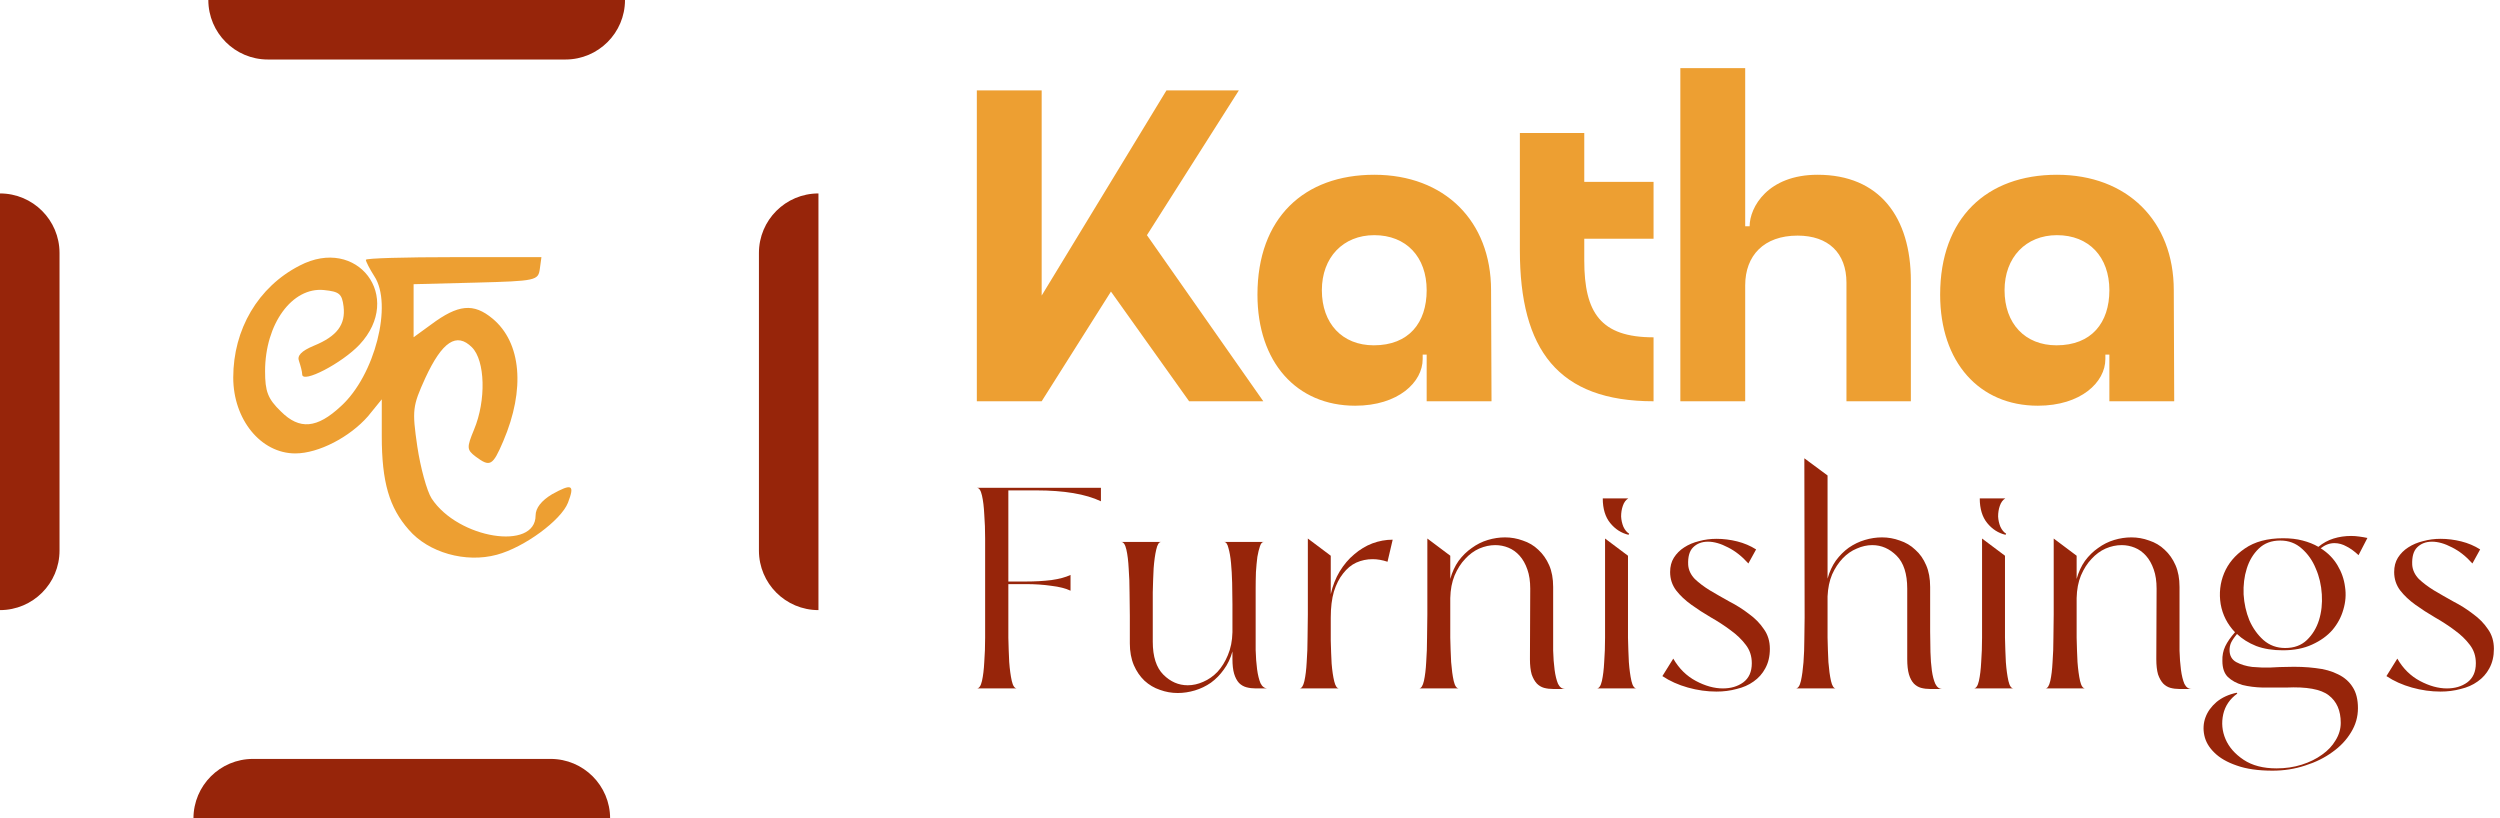
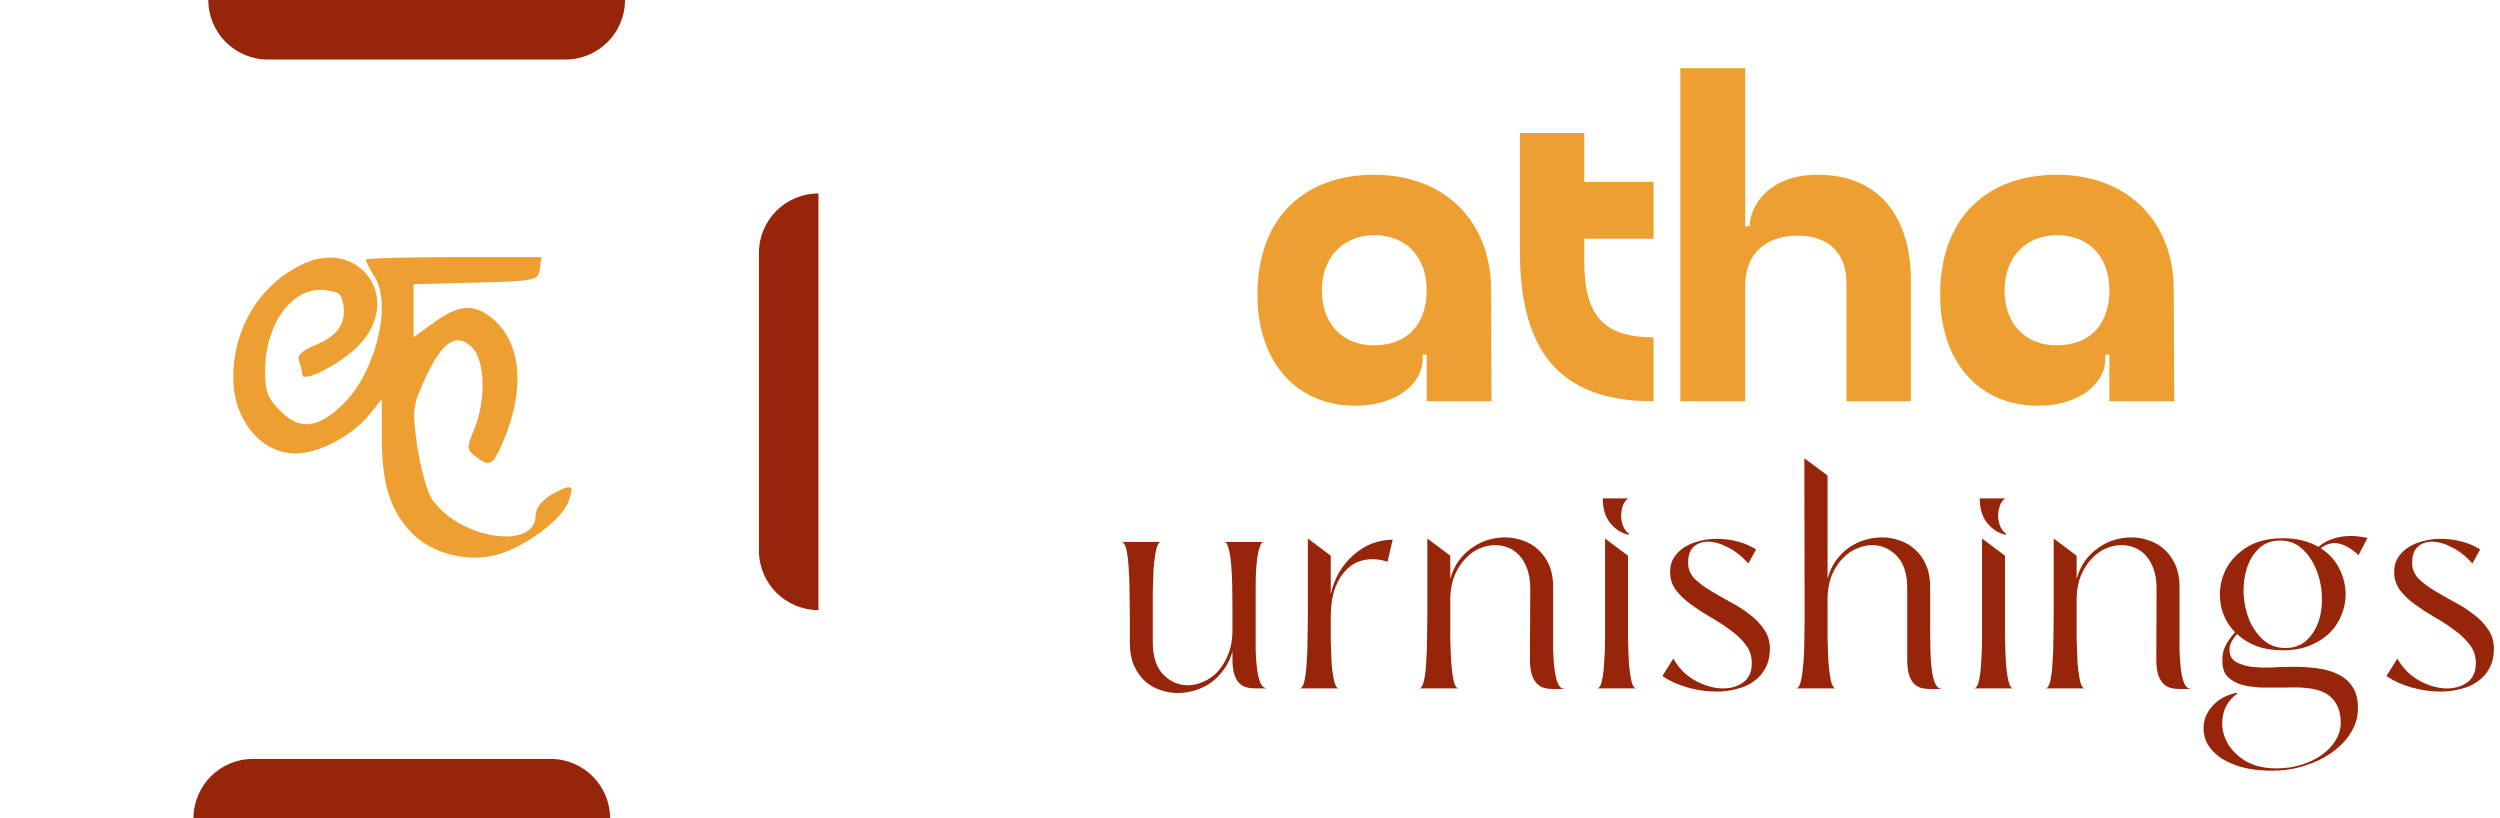
<svg xmlns="http://www.w3.org/2000/svg" width="168" height="55" viewBox="0 0 168 55" fill="none">
  <path d="M55 40.999C52.791 40.999 51 39.208 51 36.999L51 16.999C51 14.79 52.791 12.999 55 12.999L55 40.999Z" fill="#97250A" />
  <path d="M13 54.999C13 52.79 14.791 50.999 17 50.999H37C39.209 50.999 41 52.79 41 54.999H13Z" fill="#97250A" />
-   <path d="M0 12.999C2.209 12.999 4 14.79 4 16.999V36.999C4 39.208 2.209 40.999 0 40.999V12.999Z" fill="#97250A" />
  <path d="M42 -0.001C42 2.208 40.209 3.999 38 3.999L18 3.999C15.791 3.999 14 2.208 14 -0.001L42 -0.001Z" fill="#97250A" />
  <path d="M20.13 17.851C17.349 19.277 15.674 22.128 15.674 25.372C15.674 28.188 17.527 30.47 19.844 30.47C21.413 30.47 23.516 29.364 24.728 27.974L25.655 26.834V29.293C25.655 32.395 26.154 34.105 27.473 35.603C28.792 37.135 31.287 37.848 33.39 37.278C35.244 36.779 37.703 34.961 38.167 33.785C38.63 32.573 38.452 32.466 37.097 33.214C36.384 33.642 35.992 34.141 35.992 34.64C35.992 37.029 30.788 36.209 29.006 33.499C28.685 33 28.257 31.432 28.043 30.006C27.687 27.547 27.722 27.297 28.578 25.408C29.718 22.948 30.681 22.307 31.715 23.34C32.606 24.232 32.677 26.905 31.857 28.866C31.358 30.077 31.358 30.22 31.964 30.683C32.927 31.396 33.105 31.325 33.818 29.65C35.315 26.156 35.03 23.02 33.105 21.415C31.822 20.346 30.788 20.453 28.97 21.808L27.794 22.663V20.881V19.098L32 18.991C36.028 18.884 36.17 18.849 36.277 18.065L36.384 17.28H30.503C27.259 17.28 24.585 17.352 24.585 17.459C24.585 17.566 24.835 18.065 25.156 18.564C26.403 20.453 25.191 25.23 22.91 27.297C21.306 28.794 20.13 28.901 18.882 27.654C17.991 26.798 17.813 26.299 17.813 24.944C17.813 21.772 19.631 19.277 21.769 19.491C22.803 19.598 22.981 19.74 23.088 20.596C23.231 21.808 22.66 22.592 21.092 23.233C20.236 23.59 19.951 23.911 20.094 24.267C20.201 24.588 20.308 24.98 20.308 25.158C20.308 25.8 22.981 24.41 24.158 23.162C27.152 19.954 24.015 15.819 20.13 17.851Z" fill="#ED9F32" />
-   <path d="M65.643 26.965V6.073H70V19.862L78.387 6.073H83.252L77.074 15.803L84.894 26.965H79.909L74.656 19.593L70 26.965H65.643Z" fill="#ED9F32" />
  <path d="M84.501 19.802C84.501 14.639 87.635 11.744 92.35 11.744C97.066 11.744 100.2 14.848 100.2 19.504L100.23 26.965H95.872V23.831H95.604V24.13C95.604 25.682 93.962 27.264 91.067 27.264C87.127 27.264 84.501 24.339 84.501 19.802ZM88.829 19.504C88.829 21.742 90.201 23.205 92.32 23.205C94.678 23.205 95.872 21.683 95.872 19.504C95.872 17.265 94.499 15.803 92.35 15.803C90.261 15.803 88.829 17.295 88.829 19.504Z" fill="#ED9F32" />
  <path d="M111.119 26.965C104.702 26.965 102.135 23.503 102.135 16.818V8.938H106.463V12.221H111.119V16.041H106.463V17.504C106.463 21.026 107.568 22.668 111.119 22.668V26.965Z" fill="#ED9F32" />
  <path d="M117.277 19.175V26.965H112.919V4.58H117.277V15.206H117.575C117.575 13.922 118.799 11.744 122.142 11.744C126.29 11.744 128.41 14.579 128.41 18.877V26.965H124.082V18.996C124.082 16.997 122.858 15.833 120.799 15.833C118.53 15.833 117.277 17.176 117.277 19.175Z" fill="#ED9F32" />
  <path d="M130.378 19.802C130.378 14.639 133.512 11.744 138.228 11.744C142.944 11.744 146.078 14.848 146.078 19.504L146.107 26.965H141.75V23.831H141.481V24.13C141.481 25.682 139.84 27.264 136.944 27.264C133.005 27.264 130.378 24.339 130.378 19.802ZM134.706 19.504C134.706 21.742 136.079 23.205 138.198 23.205C140.556 23.205 141.75 21.683 141.75 19.504C141.75 17.265 140.377 15.803 138.228 15.803C136.139 15.803 134.706 17.295 134.706 19.504Z" fill="#ED9F32" />
-   <path d="M67.761 41.293C67.761 41.755 67.761 42.275 67.761 42.853C67.774 43.431 67.793 43.977 67.819 44.49C67.857 44.991 67.915 45.414 67.992 45.761C68.069 46.095 68.185 46.262 68.339 46.262H65.643C65.797 46.262 65.912 46.095 65.989 45.761C66.066 45.414 66.118 44.991 66.143 44.49C66.182 43.977 66.201 43.431 66.201 42.853C66.201 42.275 66.201 41.755 66.201 41.293V37.749C66.201 37.287 66.201 36.767 66.201 36.189C66.201 35.612 66.182 35.072 66.143 34.572C66.118 34.058 66.066 33.634 65.989 33.301C65.912 32.954 65.797 32.781 65.643 32.781H73.982V33.686C72.955 33.198 71.504 32.954 69.629 32.954H67.761V39.078H68.936C69.552 39.078 70.124 39.046 70.65 38.982C71.189 38.905 71.619 38.789 71.94 38.635V39.695C71.619 39.541 71.189 39.431 70.65 39.367C70.124 39.29 69.552 39.252 68.936 39.252H67.761V41.293Z" fill="#97250A" />
  <path d="M82.82 43.778C82.692 44.24 82.499 44.644 82.242 44.991C81.998 45.337 81.709 45.633 81.375 45.877C81.042 46.108 80.682 46.281 80.297 46.397C79.912 46.512 79.527 46.57 79.141 46.57C78.731 46.57 78.332 46.499 77.947 46.358C77.562 46.23 77.216 46.024 76.907 45.742C76.612 45.459 76.374 45.113 76.195 44.702C76.015 44.278 75.925 43.79 75.925 43.238V41.389C75.925 40.927 75.919 40.407 75.906 39.829C75.906 39.252 75.887 38.712 75.848 38.212C75.822 37.698 75.771 37.274 75.694 36.941C75.617 36.594 75.501 36.42 75.347 36.42H78.024C77.883 36.42 77.774 36.594 77.697 36.941C77.62 37.274 77.562 37.692 77.524 38.192C77.498 38.693 77.479 39.232 77.466 39.81C77.466 40.388 77.466 40.908 77.466 41.37V43.123C77.466 44.124 77.703 44.862 78.178 45.337C78.653 45.812 79.199 46.05 79.816 46.05C80.162 46.05 80.509 45.973 80.855 45.819C81.215 45.665 81.536 45.44 81.818 45.145C82.101 44.837 82.332 44.464 82.512 44.028C82.704 43.578 82.807 43.065 82.82 42.487V40.6C82.82 40.138 82.813 39.663 82.801 39.175C82.788 38.674 82.762 38.224 82.724 37.826C82.685 37.416 82.627 37.082 82.55 36.825C82.486 36.555 82.39 36.42 82.261 36.42H84.919C84.816 36.42 84.733 36.517 84.669 36.709C84.605 36.889 84.547 37.127 84.495 37.422C84.457 37.717 84.425 38.057 84.399 38.443C84.386 38.828 84.38 39.219 84.38 39.617V42.275C84.38 42.737 84.38 43.206 84.38 43.681C84.393 44.156 84.425 44.586 84.476 44.972C84.528 45.357 84.605 45.671 84.707 45.915C84.823 46.146 84.983 46.262 85.189 46.262H84.38C84.162 46.262 83.956 46.236 83.764 46.185C83.571 46.133 83.404 46.037 83.263 45.896C83.122 45.742 83.013 45.536 82.935 45.28C82.858 45.023 82.82 44.689 82.82 44.278V43.778Z" fill="#97250A" />
  <path d="M89.427 41.505C89.427 41.98 89.427 42.494 89.427 43.046C89.44 43.598 89.46 44.111 89.485 44.586C89.524 45.061 89.582 45.459 89.659 45.78C89.736 46.101 89.845 46.262 89.986 46.262H87.328C87.469 46.262 87.579 46.095 87.656 45.761C87.733 45.414 87.784 44.991 87.81 44.49C87.848 43.977 87.868 43.431 87.868 42.853C87.88 42.275 87.887 41.755 87.887 41.293V36.189L89.427 37.345V39.926C89.556 39.361 89.755 38.854 90.025 38.404C90.307 37.942 90.634 37.557 91.007 37.249C91.379 36.928 91.784 36.684 92.22 36.517C92.669 36.35 93.125 36.267 93.588 36.267L93.241 37.749C92.894 37.634 92.56 37.576 92.239 37.576C91.854 37.576 91.488 37.653 91.142 37.807C90.808 37.961 90.513 38.205 90.256 38.539C89.999 38.86 89.793 39.264 89.639 39.752C89.498 40.24 89.427 40.824 89.427 41.505Z" fill="#97250A" />
  <path d="M104.372 42.314C104.372 42.776 104.372 43.245 104.372 43.72C104.385 44.195 104.417 44.625 104.469 45.01C104.52 45.395 104.597 45.71 104.7 45.954C104.815 46.185 104.976 46.3 105.181 46.3H104.372C104.154 46.3 103.949 46.275 103.756 46.223C103.576 46.172 103.416 46.076 103.275 45.934C103.133 45.78 103.018 45.575 102.928 45.318C102.851 45.049 102.812 44.708 102.812 44.297L102.832 39.56C102.832 39.059 102.768 38.629 102.639 38.269C102.511 37.897 102.337 37.589 102.119 37.345C101.901 37.101 101.65 36.921 101.368 36.806C101.086 36.69 100.79 36.632 100.482 36.632C100.123 36.632 99.763 36.709 99.404 36.864C99.057 37.018 98.742 37.249 98.46 37.557C98.177 37.852 97.94 38.224 97.747 38.674C97.568 39.11 97.471 39.617 97.458 40.195V41.293C97.458 41.755 97.458 42.275 97.458 42.853C97.471 43.431 97.49 43.977 97.516 44.49C97.555 44.991 97.612 45.414 97.689 45.761C97.767 46.095 97.882 46.262 98.036 46.262H95.359C95.5 46.262 95.609 46.095 95.687 45.761C95.764 45.414 95.815 44.991 95.841 44.49C95.879 43.977 95.898 43.431 95.898 42.853C95.911 42.275 95.918 41.755 95.918 41.293V36.189L97.458 37.345V38.905C97.587 38.443 97.773 38.038 98.017 37.692C98.274 37.345 98.569 37.056 98.903 36.825C99.237 36.581 99.596 36.401 99.981 36.286C100.367 36.17 100.752 36.112 101.137 36.112C101.548 36.112 101.946 36.183 102.331 36.324C102.729 36.453 103.076 36.658 103.371 36.941C103.679 37.223 103.923 37.57 104.103 37.98C104.283 38.391 104.372 38.879 104.372 39.444V42.314Z" fill="#97250A" />
  <path d="M109.42 33.493C109.253 33.596 109.131 33.763 109.054 33.994C108.977 34.212 108.939 34.45 108.939 34.706C108.951 34.95 109.003 35.181 109.093 35.4C109.195 35.618 109.324 35.772 109.478 35.862L109.439 35.939C108.951 35.824 108.541 35.56 108.207 35.149C107.873 34.739 107.706 34.187 107.706 33.493H109.42ZM109.401 41.293C109.401 41.755 109.401 42.275 109.401 42.853C109.414 43.431 109.433 43.977 109.459 44.49C109.497 44.991 109.555 45.414 109.632 45.761C109.709 46.095 109.825 46.262 109.979 46.262H107.302C107.456 46.262 107.571 46.095 107.648 45.761C107.725 45.414 107.777 44.991 107.802 44.49C107.841 43.977 107.86 43.431 107.86 42.853C107.86 42.275 107.86 41.755 107.86 41.293V36.189L109.401 37.345V41.293Z" fill="#97250A" />
  <path d="M118.935 43.604C118.935 44.105 118.832 44.541 118.626 44.914C118.434 45.273 118.171 45.569 117.837 45.8C117.516 46.031 117.137 46.198 116.7 46.3C116.277 46.416 115.827 46.474 115.352 46.474C114.71 46.474 114.068 46.384 113.426 46.204C112.784 46.024 112.213 45.768 111.712 45.434L112.444 44.259C112.829 44.927 113.337 45.427 113.966 45.761C114.595 46.095 115.198 46.262 115.776 46.262C116.315 46.262 116.771 46.127 117.143 45.858C117.529 45.575 117.721 45.145 117.721 44.567C117.721 44.092 117.586 43.681 117.317 43.334C117.047 42.975 116.707 42.648 116.296 42.352C115.885 42.044 115.442 41.755 114.967 41.486C114.505 41.216 114.068 40.934 113.658 40.638C113.247 40.343 112.906 40.022 112.637 39.675C112.367 39.316 112.232 38.905 112.232 38.443C112.232 38.07 112.316 37.749 112.483 37.48C112.663 37.197 112.894 36.966 113.176 36.786C113.471 36.594 113.805 36.453 114.178 36.363C114.55 36.26 114.942 36.209 115.352 36.209C115.815 36.209 116.277 36.267 116.739 36.382C117.201 36.498 117.625 36.677 118.01 36.921L117.49 37.865C117.066 37.39 116.611 37.03 116.123 36.786C115.635 36.53 115.185 36.401 114.775 36.401C114.364 36.401 114.03 36.53 113.773 36.786C113.529 37.03 113.42 37.422 113.446 37.961C113.471 38.308 113.619 38.623 113.889 38.905C114.171 39.175 114.511 39.431 114.909 39.675C115.32 39.919 115.757 40.17 116.219 40.426C116.694 40.67 117.131 40.946 117.529 41.255C117.939 41.55 118.273 41.89 118.53 42.275C118.8 42.648 118.935 43.091 118.935 43.604Z" fill="#97250A" />
  <path d="M129.706 42.429C129.706 42.892 129.713 43.354 129.726 43.816C129.738 44.278 129.771 44.696 129.822 45.068C129.873 45.427 129.95 45.723 130.053 45.954C130.169 46.185 130.323 46.3 130.515 46.3H129.706C129.488 46.3 129.283 46.275 129.09 46.223C128.91 46.172 128.75 46.076 128.609 45.934C128.467 45.78 128.358 45.575 128.281 45.318C128.204 45.049 128.166 44.708 128.166 44.297V39.56C128.166 38.558 127.928 37.82 127.453 37.345C126.978 36.87 126.432 36.632 125.816 36.632C125.469 36.632 125.123 36.709 124.776 36.864C124.429 37.005 124.115 37.223 123.832 37.518C123.55 37.814 123.312 38.173 123.12 38.597C122.94 39.02 122.837 39.515 122.812 40.08V41.293C122.812 41.755 122.812 42.275 122.812 42.853C122.824 43.431 122.844 43.977 122.869 44.49C122.908 44.991 122.966 45.414 123.043 45.761C123.12 46.095 123.229 46.262 123.37 46.262H120.674C120.828 46.262 120.944 46.095 121.021 45.761C121.098 45.414 121.155 44.997 121.194 44.509C121.232 44.009 121.252 43.489 121.252 42.949C121.264 42.397 121.271 41.916 121.271 41.505L121.252 30.797L122.812 31.952V38.886C122.94 38.423 123.126 38.019 123.37 37.672C123.627 37.326 123.916 37.037 124.237 36.806C124.571 36.575 124.93 36.401 125.315 36.286C125.701 36.17 126.086 36.112 126.471 36.112C126.882 36.112 127.28 36.183 127.665 36.324C128.063 36.453 128.41 36.658 128.705 36.941C129.013 37.21 129.257 37.557 129.437 37.98C129.617 38.391 129.706 38.879 129.706 39.444V42.429Z" fill="#97250A" />
  <path d="M134.754 33.493C134.587 33.596 134.465 33.763 134.388 33.994C134.311 34.212 134.273 34.45 134.273 34.706C134.285 34.95 134.337 35.181 134.427 35.4C134.529 35.618 134.658 35.772 134.812 35.862L134.773 35.939C134.285 35.824 133.875 35.56 133.541 35.149C133.207 34.739 133.04 34.187 133.04 33.493H134.754ZM134.735 41.293C134.735 41.755 134.735 42.275 134.735 42.853C134.748 43.431 134.767 43.977 134.793 44.49C134.831 44.991 134.889 45.414 134.966 45.761C135.043 46.095 135.159 46.262 135.313 46.262H132.636C132.79 46.262 132.905 46.095 132.982 45.761C133.059 45.414 133.111 44.991 133.136 44.49C133.175 43.977 133.194 43.431 133.194 42.853C133.194 42.275 133.194 41.755 133.194 41.293V36.189L134.735 37.345V41.293Z" fill="#97250A" />
  <path d="M146.464 42.314C146.464 42.776 146.464 43.245 146.464 43.72C146.477 44.195 146.509 44.625 146.56 45.01C146.612 45.395 146.689 45.71 146.791 45.954C146.907 46.185 147.067 46.3 147.273 46.3H146.464C146.246 46.3 146.04 46.275 145.848 46.223C145.668 46.172 145.508 46.076 145.366 45.934C145.225 45.78 145.109 45.575 145.02 45.318C144.943 45.049 144.904 44.708 144.904 44.297L144.923 39.56C144.923 39.059 144.859 38.629 144.731 38.269C144.602 37.897 144.429 37.589 144.211 37.345C143.992 37.101 143.742 36.921 143.46 36.806C143.177 36.69 142.882 36.632 142.574 36.632C142.214 36.632 141.855 36.709 141.495 36.864C141.149 37.018 140.834 37.249 140.552 37.557C140.269 37.852 140.032 38.224 139.839 38.674C139.659 39.11 139.563 39.617 139.55 40.195V41.293C139.55 41.755 139.55 42.275 139.55 42.853C139.563 43.431 139.582 43.977 139.608 44.49C139.646 44.991 139.704 45.414 139.781 45.761C139.858 46.095 139.974 46.262 140.128 46.262H137.451C137.592 46.262 137.701 46.095 137.778 45.761C137.855 45.414 137.907 44.991 137.932 44.49C137.971 43.977 137.99 43.431 137.99 42.853C138.003 42.275 138.009 41.755 138.009 41.293V36.189L139.55 37.345V38.905C139.678 38.443 139.865 38.038 140.109 37.692C140.365 37.345 140.661 37.056 140.994 36.825C141.328 36.581 141.688 36.401 142.073 36.286C142.458 36.17 142.843 36.112 143.229 36.112C143.639 36.112 144.037 36.183 144.423 36.324C144.821 36.453 145.167 36.658 145.463 36.941C145.771 37.223 146.015 37.57 146.194 37.98C146.374 38.391 146.464 38.879 146.464 39.444V42.314Z" fill="#97250A" />
  <path d="M158.454 47.591C158.454 48.169 158.3 48.708 157.992 49.209C157.684 49.722 157.266 50.165 156.74 50.537C156.214 50.923 155.604 51.224 154.91 51.443C154.217 51.674 153.485 51.789 152.715 51.789C151.752 51.789 150.949 51.674 150.307 51.443C149.665 51.224 149.165 50.935 148.805 50.576C148.446 50.229 148.221 49.844 148.131 49.42C148.041 48.997 148.067 48.592 148.208 48.207C148.349 47.822 148.6 47.475 148.959 47.167C149.319 46.872 149.768 46.666 150.307 46.551L150.346 46.609C149.845 46.968 149.531 47.43 149.402 47.995C149.274 48.573 149.325 49.132 149.556 49.671C149.787 50.21 150.192 50.672 150.77 51.057C151.347 51.443 152.086 51.635 152.984 51.635C153.588 51.635 154.153 51.552 154.679 51.385C155.206 51.218 155.661 50.993 156.047 50.711C156.432 50.441 156.734 50.12 156.952 49.748C157.183 49.376 157.298 48.984 157.298 48.573C157.298 47.751 157.029 47.135 156.49 46.724C155.963 46.313 155.007 46.14 153.62 46.204C153.094 46.204 152.574 46.204 152.06 46.204C151.559 46.191 151.103 46.133 150.693 46.031C150.295 45.915 149.967 45.736 149.71 45.492C149.466 45.248 149.344 44.888 149.344 44.413C149.332 44.053 149.396 43.726 149.537 43.431C149.678 43.136 149.897 42.821 150.192 42.487C149.678 41.948 149.357 41.319 149.229 40.6C149.113 39.868 149.19 39.175 149.46 38.52C149.73 37.865 150.192 37.313 150.847 36.864C151.514 36.401 152.375 36.17 153.427 36.17C153.915 36.17 154.352 36.221 154.737 36.324C155.135 36.427 155.488 36.568 155.796 36.748C156.104 36.491 156.445 36.305 156.817 36.189C157.189 36.074 157.581 36.016 157.992 36.016C158.172 36.016 158.351 36.029 158.531 36.055C158.724 36.08 158.91 36.112 159.09 36.151L158.493 37.306C158.236 37.062 157.973 36.87 157.703 36.729C157.433 36.575 157.157 36.498 156.875 36.498C156.554 36.498 156.246 36.613 155.95 36.844C156.438 37.152 156.817 37.538 157.087 38C157.356 38.449 157.523 38.931 157.587 39.444C157.664 39.945 157.626 40.452 157.472 40.966C157.331 41.466 157.087 41.922 156.74 42.333C156.393 42.731 155.938 43.059 155.373 43.315C154.82 43.572 154.166 43.7 153.408 43.7C152.728 43.7 152.131 43.604 151.617 43.412C151.103 43.206 150.673 42.937 150.327 42.603C150.134 42.834 149.999 43.033 149.922 43.2C149.858 43.354 149.826 43.514 149.826 43.681C149.826 44.053 149.974 44.323 150.269 44.49C150.577 44.657 150.937 44.766 151.347 44.818C151.758 44.856 152.176 44.869 152.599 44.856C153.036 44.83 153.376 44.818 153.62 44.818C154.352 44.792 155.013 44.818 155.604 44.895C156.194 44.959 156.701 45.1 157.125 45.318C157.549 45.524 157.876 45.812 158.107 46.185C158.338 46.544 158.454 47.013 158.454 47.591ZM153.235 36.324C152.644 36.324 152.163 36.504 151.79 36.864C151.418 37.223 151.148 37.672 150.981 38.212C150.815 38.738 150.744 39.316 150.77 39.945C150.808 40.561 150.937 41.139 151.155 41.678C151.386 42.205 151.701 42.648 152.099 43.007C152.509 43.367 152.997 43.546 153.562 43.546C154.166 43.546 154.654 43.367 155.026 43.007C155.398 42.648 155.668 42.205 155.835 41.678C156.002 41.139 156.066 40.561 156.027 39.945C155.989 39.316 155.854 38.738 155.623 38.212C155.405 37.672 155.09 37.223 154.679 36.864C154.281 36.504 153.8 36.324 153.235 36.324Z" fill="#97250A" />
  <path d="M167.59 43.604C167.59 44.105 167.487 44.541 167.282 44.914C167.089 45.273 166.826 45.569 166.492 45.8C166.171 46.031 165.793 46.198 165.356 46.3C164.932 46.416 164.483 46.474 164.008 46.474C163.366 46.474 162.724 46.384 162.082 46.204C161.44 46.024 160.869 45.768 160.368 45.434L161.1 44.259C161.485 44.927 161.992 45.427 162.621 45.761C163.25 46.095 163.854 46.262 164.432 46.262C164.971 46.262 165.427 46.127 165.799 45.858C166.184 45.575 166.377 45.145 166.377 44.567C166.377 44.092 166.242 43.681 165.972 43.334C165.703 42.975 165.362 42.648 164.952 42.352C164.541 42.044 164.098 41.755 163.623 41.486C163.16 41.216 162.724 40.934 162.313 40.638C161.902 40.343 161.562 40.022 161.292 39.675C161.023 39.316 160.888 38.905 160.888 38.443C160.888 38.07 160.971 37.749 161.138 37.48C161.318 37.197 161.549 36.966 161.832 36.786C162.127 36.594 162.461 36.453 162.833 36.363C163.205 36.26 163.597 36.209 164.008 36.209C164.47 36.209 164.932 36.267 165.395 36.382C165.857 36.498 166.28 36.677 166.666 36.921L166.146 37.865C165.722 37.39 165.266 37.03 164.778 36.786C164.29 36.53 163.841 36.401 163.43 36.401C163.019 36.401 162.685 36.53 162.429 36.786C162.185 37.03 162.076 37.422 162.101 37.961C162.127 38.308 162.275 38.623 162.544 38.905C162.827 39.175 163.167 39.431 163.565 39.675C163.976 39.919 164.412 40.17 164.875 40.426C165.35 40.67 165.786 40.946 166.184 41.255C166.595 41.55 166.929 41.89 167.186 42.275C167.455 42.648 167.59 43.091 167.59 43.604Z" fill="#97250A" />
</svg>